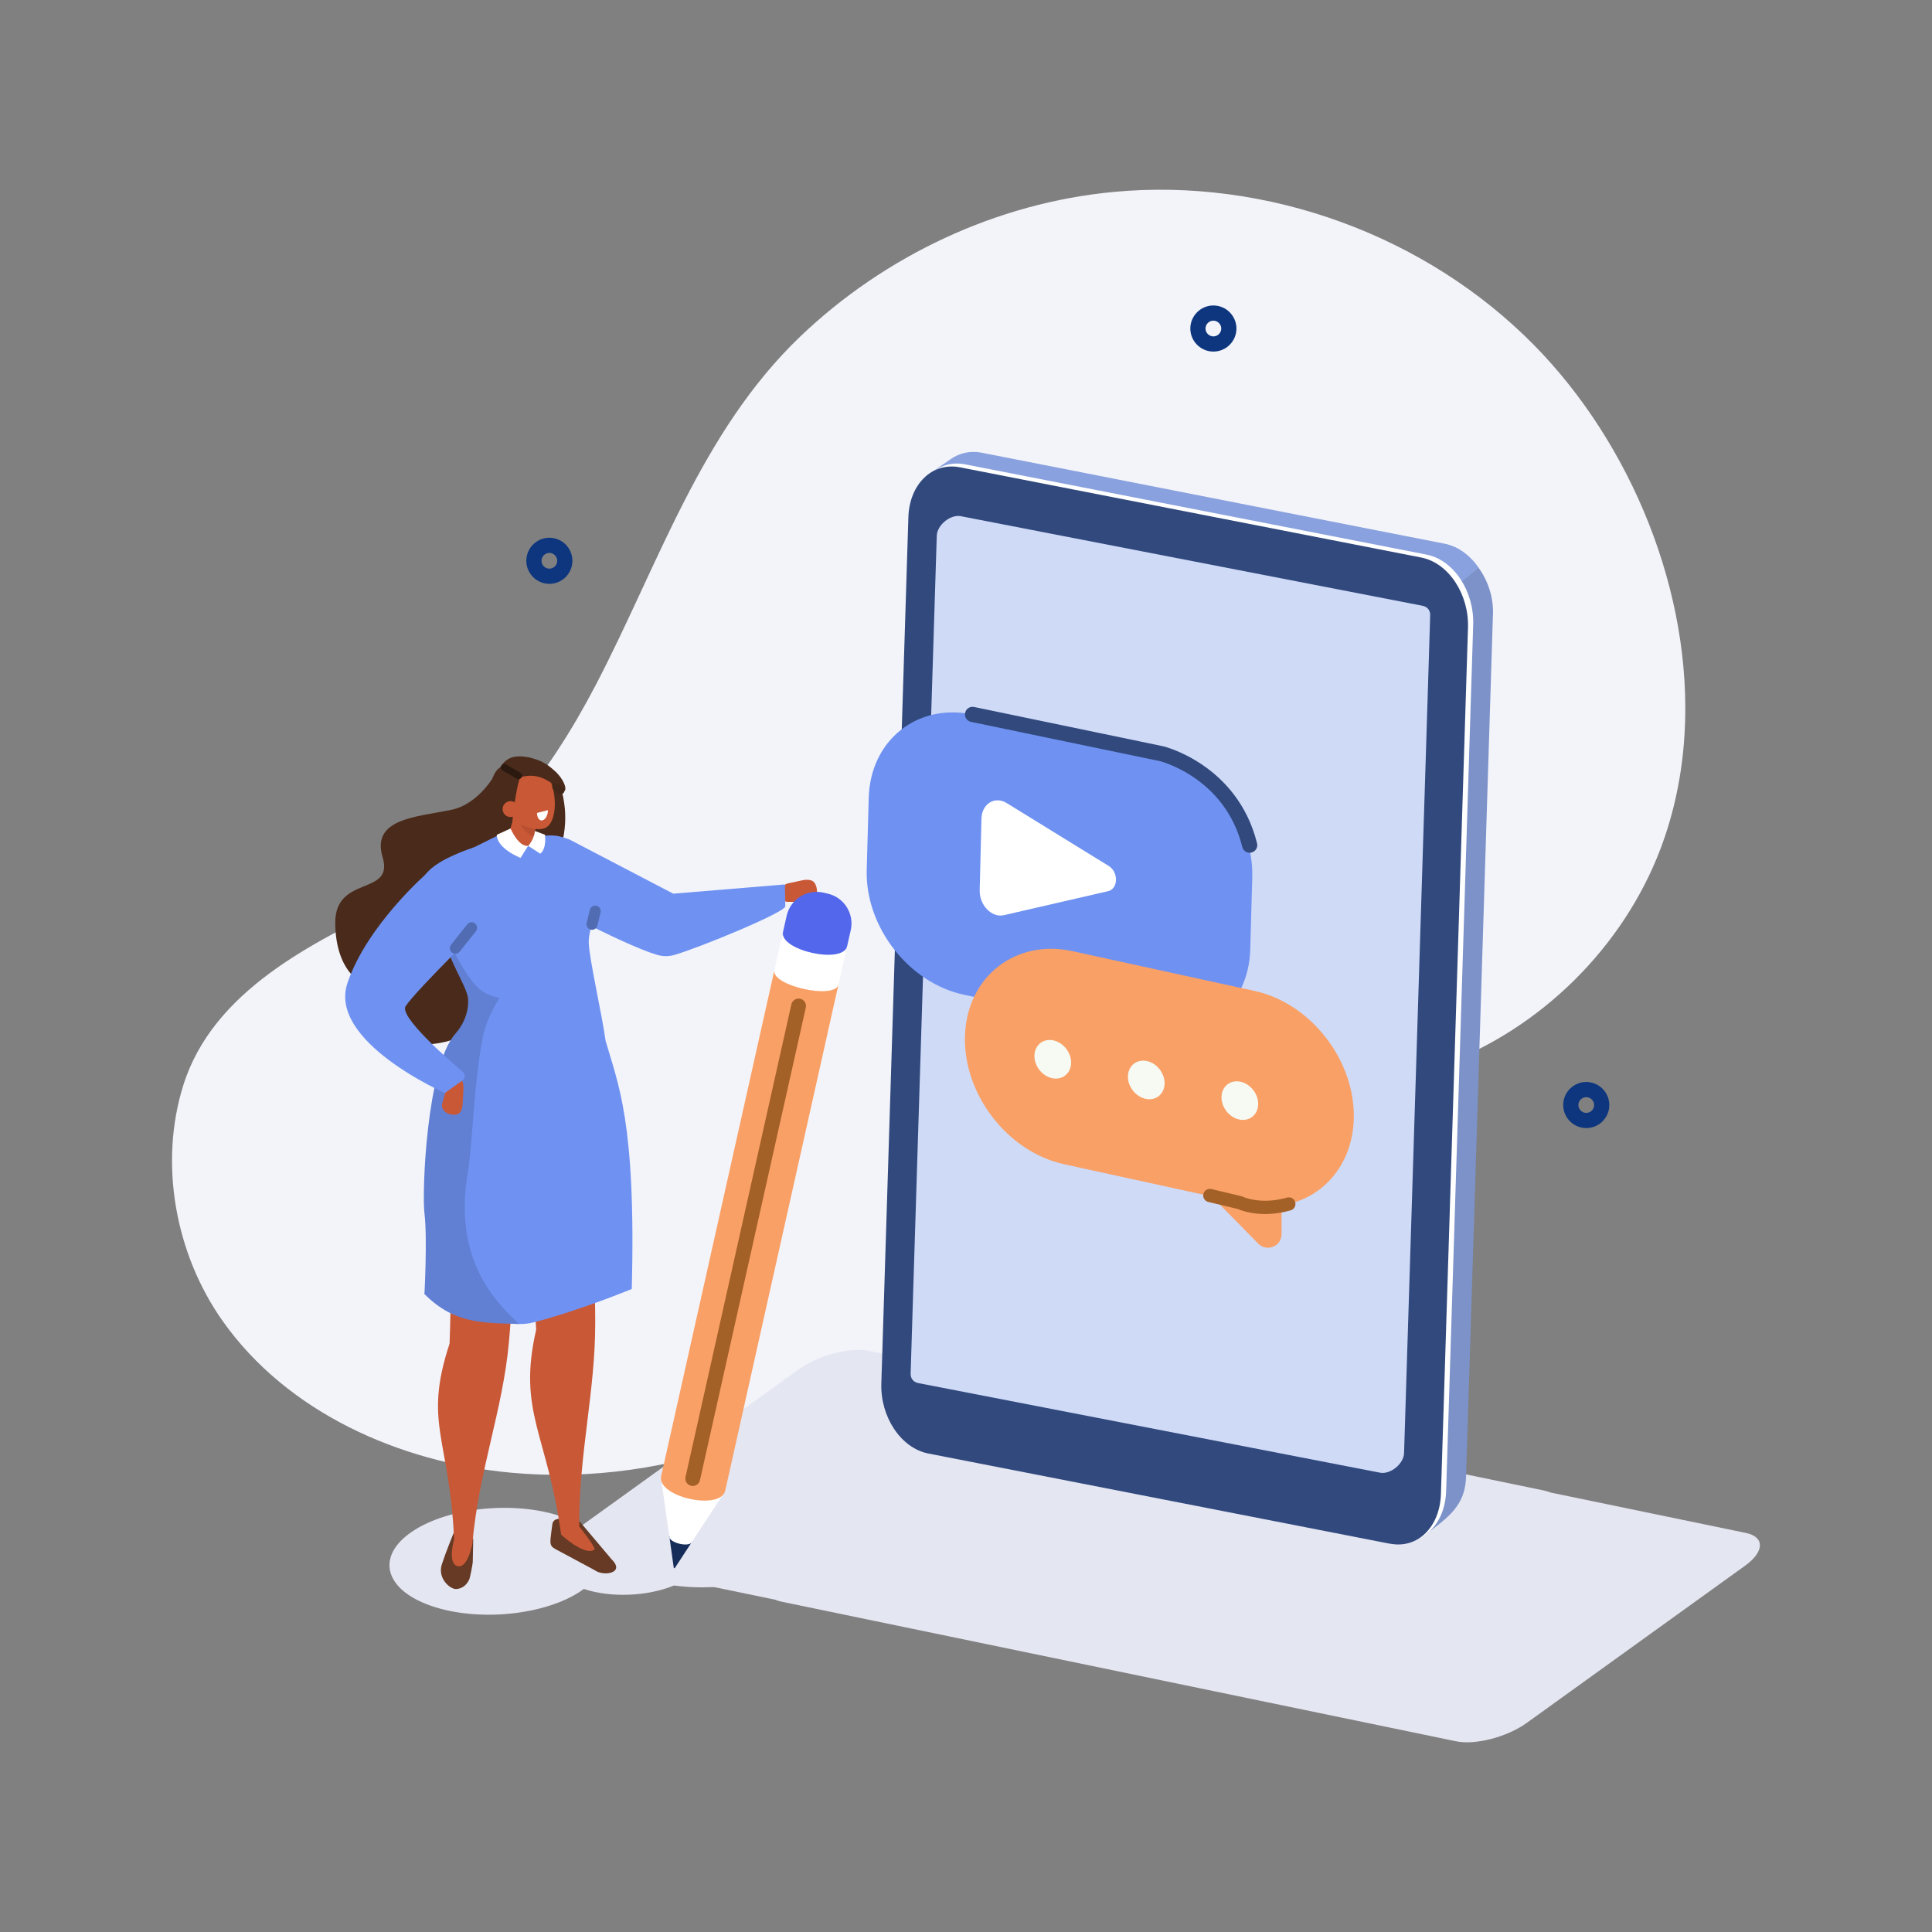
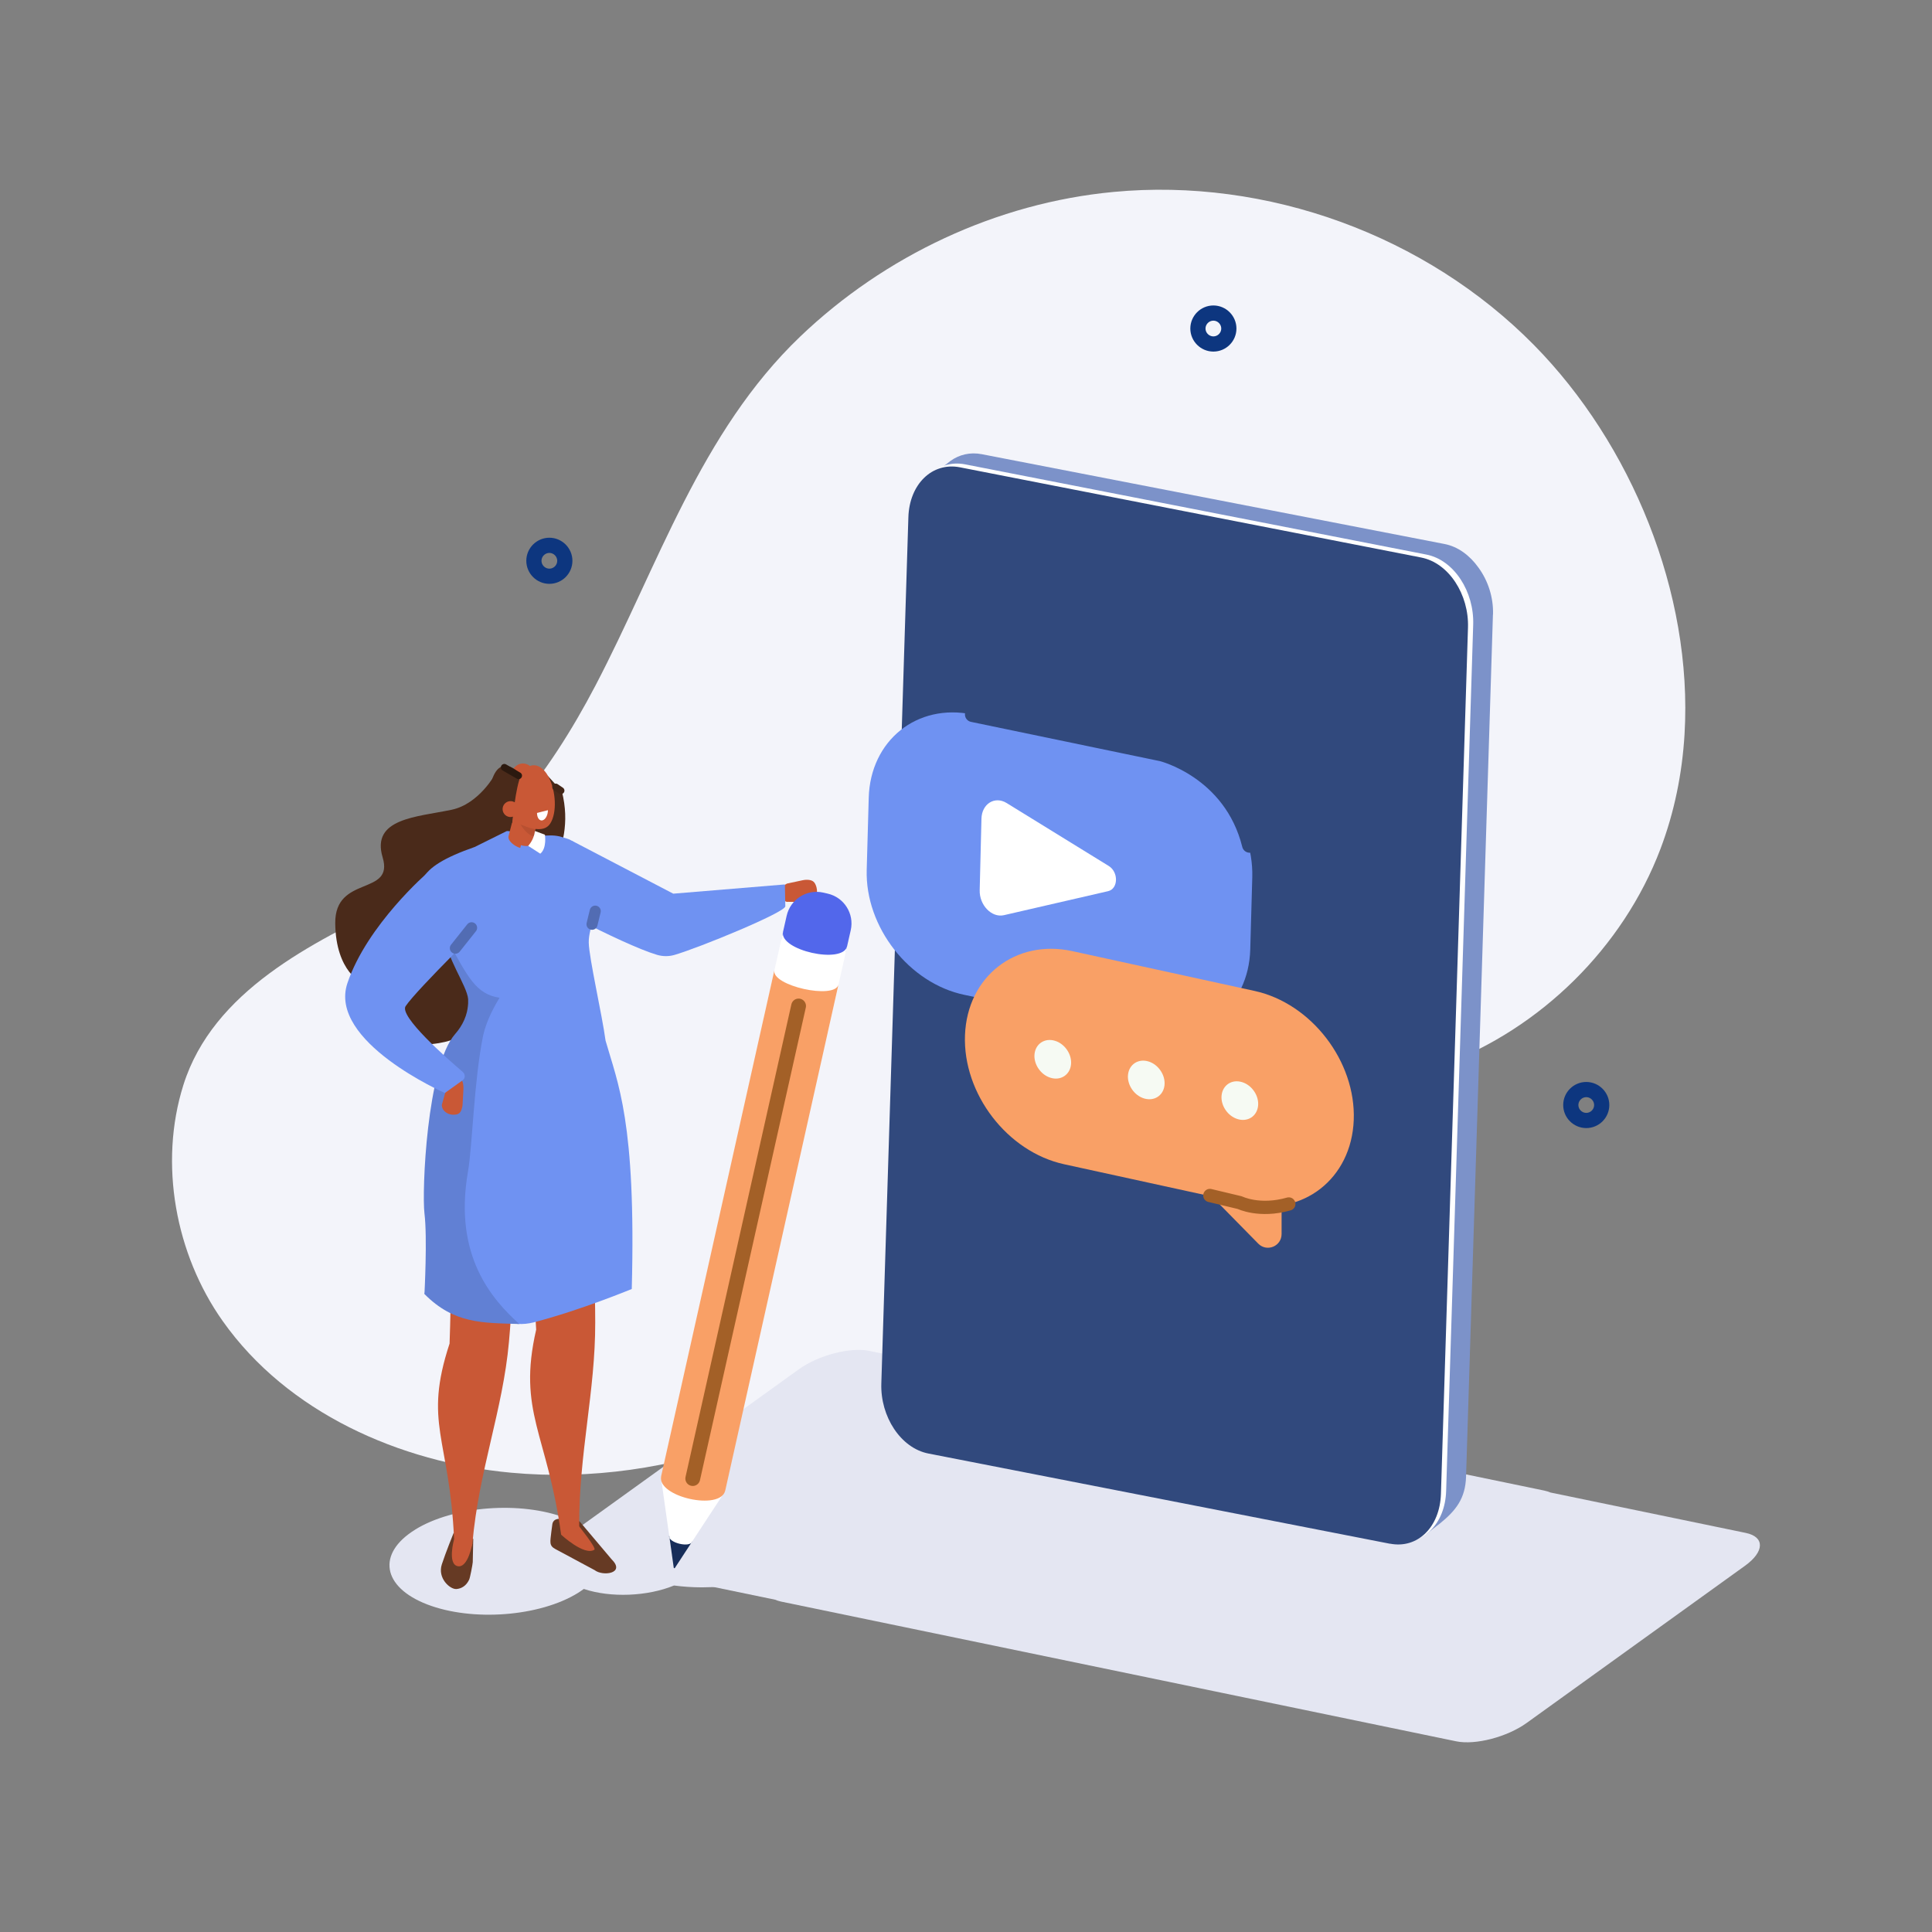
<svg xmlns="http://www.w3.org/2000/svg" id="Warstwa_1" viewBox="0 0 230 230">
  <rect x="0" y="0" width="230" height="230" fill="#808080" stroke="none" />
  <defs>
    <style>.cls-1{stroke:#526cb3;stroke-width:1.32px;}.cls-1,.cls-2,.cls-3,.cls-4,.cls-5,.cls-6,.cls-7{fill:none;stroke-linecap:round;stroke-linejoin:round;}.cls-8,.cls-9,.cls-10,.cls-11,.cls-12,.cls-13,.cls-14,.cls-15,.cls-16,.cls-17,.cls-18,.cls-19,.cls-20,.cls-21,.cls-22,.cls-23,.cls-24,.cls-25,.cls-26,.cls-27{stroke-width:0px;}.cls-8,.cls-15{fill:#f9a066;}.cls-2{stroke-width:1.76px;}.cls-2,.cls-7{stroke:#a36027;}.cls-9{fill:#89a1de;}.cls-10{fill:#31497d;}.cls-11{fill:#b85031;}.cls-12{fill:#e4e6f2;}.cls-3{stroke:#2b190f;}.cls-3,.cls-5{stroke-width:.83px;}.cls-4{stroke:#31497d;}.cls-4,.cls-14,.cls-15,.cls-21,.cls-22,.cls-25{fill-rule:evenodd;}.cls-4,.cls-6{stroke-width:1.81px;}.cls-13,.cls-25{fill:#4a2a1a;}.cls-5{stroke:#422617;}.cls-14{fill:#5267eb;}.cls-16{fill:#f6faf3;}.cls-17{fill:#663a24;}.cls-18{fill:#7c92c9;}.cls-19,.cls-21{fill:#fff;}.cls-20{fill:#c95836;}.cls-6{stroke:#0d367f;}.cls-22{fill:#172d59;}.cls-23{fill:#f3f4fa;}.cls-24{fill:#6180d4;}.cls-7{stroke-width:1.58px;}.cls-26{fill:#6f92f2;}.cls-27{fill:#cfdaf7;}</style>
  </defs>
  <path class="cls-23" d="m200.54,87.42c1.01-16.86-6.39-34.63-17.91-46.33-12.88-13.08-31.79-19.97-50.07-18.24-13.9,1.31-27.22,7.58-37.3,17.22-11.88,11.37-16.92,27.3-24.37,41.54-5.52,10.55-12.99,20.6-23.95,25.89-9.78,4.73-21.58,10.46-25.11,21.67-2.94,9.34-.95,20.13,4.67,28.08,7.7,10.9,21.05,16.84,34.33,18.07,18.94,1.75,38.52-5.57,51.68-19.31,7.11-7.43,12.62-16.75,21.56-21.84,12.01-6.84,25.21-2.75,37.61-7.36,11.74-4.37,21.54-14.02,25.99-25.74,1.66-4.38,2.59-8.98,2.87-13.65Z" />
  <path class="cls-12" d="m207.83,182.49l-23.25-4.81c-.21-.09-.46-.17-.74-.23l-80.35-16.63c-2.28-.47-6.06.51-8.39,2.19l-25.99,18.71c-2.33,1.68-2.37,3.44-.09,3.91l23.25,4.81c.21.09.46.17.74.23l80.35,16.63c2.28.47,6.06-.51,8.39-2.19l25.99-18.71c2.33-1.68,2.37-3.44.09-3.91Z" />
  <path class="cls-18" d="m177.74,73.15c.06-2.05-.6-4.03-1.72-5.56l-.02-.03c-1.04-1.45-2.43-2.49-4.04-2.8l-55.08-10.69c-1.39-.27-2.69.05-3.74.81l-3.44,2.66-2.23,105.63c0,.07,0,.11.02.14-.1,3.92,2.47,7.61,5.75,8.25l56.54,11.07,1.66-1.28c1.88-1.53,3.01-2.96,3.09-5.55l3.2-102.63Z" />
-   <path class="cls-9" d="m136.81,99.78s-30.94,68.53-30.71,64.49l4.19-107.63,2.78-1.91c1.07-.78,2.39-1.11,3.78-.84l55.13,10.84c1.61.32,3.03,1.39,4.04,2.87l-39.22,32.18Z" />
  <path class="cls-19" d="m166.1,183.43l-54.95-10.74c-3.3-.64-5.74-4.4-5.61-8.34l3.22-103.12c.12-3.94,2.83-6.59,6.13-5.95l54.91,10.74c3.3.64,5.71,4.41,5.58,8.35l-3.22,103.12c-.12,3.94-2.76,6.57-6.06,5.93Z" />
  <path class="cls-10" d="m165.48,183.78l-54.95-10.74c-3.3-.64-5.74-4.4-5.61-8.34l3.22-103.12c.12-3.94,2.83-6.59,6.13-5.95l54.91,10.74c3.3.64,5.71,4.41,5.58,8.35l-3.22,103.12c-.12,3.94-2.76,6.57-6.06,5.93Z" />
-   <path class="cls-27" d="m170.26,73.26c.02-.59-.32-1.02-.89-1.14l-54.99-10.67c-1.23-.24-2.82,1.05-2.86,2.33l-2.79,89.39h0s-.32,10.34-.32,10.34c-.02.59.32,1.02.89,1.14l54.99,10.67c1.23.24,2.82-1.05,2.86-2.33l2.79-89.39h0s.32-10.34.32-10.34Z" />
  <path class="cls-26" d="m136.49,122.94l-21.66-4.5c-6.6-1.37-11.85-8.08-11.65-14.9l.24-8.57c.19-6.82,5.75-11.29,12.35-9.91l21.66,4.5c6.6,1.37,11.85,8.08,11.65,14.9l-.24,8.57c-.19,6.82-5.75,11.29-12.35,9.91Z" />
  <path class="cls-19" d="m116.63,105.97l.21-8.5c.04-1.78,1.59-2.74,3-1.87l12.15,7.49c1.19.73,1.14,2.72-.07,3l-12.41,2.86c-1.45.33-2.93-1.19-2.88-2.98Z" />
  <path class="cls-8" d="m148.38,143.34l-21.7-4.74c-6.76-1.48-12.07-8.39-11.8-15.37h0c.27-6.98,6.02-11.47,12.78-10l21.7,4.74c6.76,1.48,12.07,8.39,11.8,15.37h0c-.27,6.98-6.02,11.47-12.78,10Z" />
  <path class="cls-8" d="m139.77,137.85l10.02,10.2c1.02,1.04,2.78.32,2.78-1.14v-10.39s-12.8,1.32-12.8,1.32Z" />
  <path class="cls-16" d="m125.08,128.31h0c-1.19-.35-2.06-1.64-1.92-2.85h0c.14-1.21,1.22-1.92,2.42-1.56h0c1.19.35,2.06,1.64,1.92,2.85h0c-.14,1.21-1.22,1.92-2.42,1.56Z" />
  <path class="cls-16" d="m136.21,130.77h0c-1.19-.35-2.06-1.64-1.92-2.85h0c.14-1.21,1.22-1.92,2.42-1.56h0c1.19.35,2.06,1.64,1.92,2.85h0c-.14,1.21-1.22,1.92-2.42,1.56Z" />
  <path class="cls-16" d="m147.35,133.23h0c-1.19-.35-2.06-1.64-1.92-2.85h0c.14-1.21,1.22-1.92,2.42-1.56h0c1.19.35,2.06,1.64,1.92,2.85h0c-.14,1.21-1.22,1.92-2.42,1.56Z" />
  <path class="cls-4" d="m115.78,85.05l22.52,4.68s8.27,2.03,10.47,10.88" />
  <path class="cls-25" d="m58.97,92.13s-1.92,3.58-5.21,4.27c-4.13.87-9.6,1.01-8.21,5.66,1.4,4.65-5.7,2.04-5.64,7.86.06,5.82,3.26,7.15,3.26,7.15,0,0-1.64,6.8,5.01,7.25,6.65.45,7.96-2.08,7.96-2.08,0,0,7.07-3.03,5.83-7.4-.43-1.54,3.06-1.88,2.38-4.63-1.14-4.62,4.45-8.43,2.54-16l-1.69-1.86-6.23-.23Z" />
  <path class="cls-12" d="m49.4,182.11c4.57-2.84,12.61-3.45,17.98-1.38.91.35,1.69.76,2.33,1.21,1.74-.67,3.83-1.01,5.88-1,2.02-.89,4.84-1.45,7.98-1.45,6.13,0,11.09,2.12,11.09,4.74s-4.97,4.74-11.09,4.74c-1.16,0-2.28-.08-3.33-.22-3.13,1.29-7.52,1.49-10.74.41-.21.15-.43.31-.67.46-4.57,2.84-12.61,3.45-17.98,1.38-5.36-2.07-6.01-6.06-1.44-8.89Z" />
  <path class="cls-20" d="m97.2,105.63h0c.22.81-.13,1.6-.79,1.76l-2.6-.03c-.66.16-1.31-1.6-.13-2.17l1.87-.4c.24-.05.49-.07.74-.04.46.06.73.23.91.87Z" />
  <path class="cls-26" d="m68.08,100.09l12.07,6.3,13.29-1.1.05,2.61c-.08.75-10.24,4.92-13.19,5.78-.68.2-1.41.19-2.09-.01-4.32-1.29-15.28-7.3-15.28-7.3l5.15-6.27Z" />
  <path class="cls-17" d="m56.34,183.2l-.06,2.77c-.02.29-.31,1.83-.43,2.09-.36.76-.95,1.07-1.52,1.11-.75.05-2.27-1.28-1.73-2.94.47-1.44,1.41-3.75,1.41-3.75,1.06.49,1.56.71,2.33.71Z" />
  <path class="cls-17" d="m72.85,185.68l-3.84-4.55c-.59-.32-1.71-.45-2.62-.3-.41.07-.62.33-.65.74l-.1.75c-.14,1.27-.3,1.68.49,2.1l4.66,2.5c.96.76,3.68.41,2.06-1.25Z" />
  <path class="cls-20" d="m68.85,181.59s2.19,2.71,1.91,2.9c-1.19.78-3.96-1.79-3.96-1.79,0,0,1.54-1.25,2.05-1.11Z" />
  <path class="cls-20" d="m66.8,182.7c1.07,0,2.02.58,2.15-.98-.03-8.73,1.93-16.11,1.91-24.28-.02-9.17-.7-9.32-.75-23.38l-8.52,1.36c1.58,10.1,2.24,22.87,2.24,22.87-2.25,9.8,1.33,12.37,2.97,24.41Z" />
  <path class="cls-20" d="m54.05,183.28c.65,1.55,1.92,1.99,2.19.44.77-8.7,3.62-15.84,4.35-23.97.81-9.13.16-9.35,1.39-23.35l-8.61.57c.65,10.21.15,22.98.15,22.98-3.14,9.55,0,11.18.54,23.32Z" />
  <path class="cls-26" d="m52.82,144.99c-.29-2.37-1.53-14.15.65-18.61-.01-.15,0-.27.04-.35.39-.81,2.45-4.7,2.27-7.16-.2-2.85-4.65-9.52-4.65-9.52-1.98-3.87-1.89-5.98,5.38-8.52l3.79-1.88c.21-.14,3.03.62,5.05.51.44-.02.88.02,1.31.12l.86.26c.75.22,1.32.82,1.52,1.57.24.89.64,2.25,1.29,3.97,1.21,3.22-.28,4.81-.24,6.84.04,1.87,1.59,8.59,2,11.66,1.44,5.07,3.65,9.59,3.12,29.57,0,0-6.04,2.51-11.66,3.97-5.3,1.38-8.74-4.86-13.03-3.38,0,0,2.65-6.17,2.29-9.05Z" />
  <path class="cls-20" d="m61.93,100.95l.09-.33c.59.16,1.26.19,1.39-.4l.71-3.31c.13-.59-.26-1.2-.85-1.36l-.18-.05c-.59-.16-1.53-.04-1.65.55l-.9,3.49c-.13.59.79,1.24,1.38,1.4Z" />
  <path class="cls-11" d="m63.72,98.68s-1.45-.13-2.31-1.62c0,0,.84,2.19,2.14,2.52l.17-.9Z" />
  <path class="cls-20" d="m60.99,91.7c.56-.88,1.38-1.03,2.11-.51.75-.3,1.62.17,2.23,1.34.85,1.64,1,4.21.18,5.5-.36.56-.9.68-1.41.68-.48,0-.96-.1-1.41-.28-1.62-.65-1.66-.4-2.23-1.49-.85-1.64-.29-3.96.53-5.25Z" />
  <path class="cls-13" d="m62.02,92.3c-.68,1.55-.95,5.18-1.06,5.66,0,0-3.3-.28-2.66-3.99.8-4.62,3.32-2.12,3.32-2.12l.4.46Z" />
-   <path class="cls-13" d="m60.86,92.88c1.84-.65,3.37-1.15,6.03,1.34.82.17.37-1.34-.83-2.43-1.13-1.02-1.73-1.26-3.04-1.62l-.32-.05c-1.93-.32-2.99.37-3.51,2.21-.05.16-.42.89-.44,1.03l.63-.17c-.15,1.1.37-.52,1.47-.31Z" />
  <path class="cls-19" d="m64.58,97.66h0c.36-.09.65-.63.65-1.21l-1.3.33c0,.58.29.97.65.88Z" />
  <path class="cls-20" d="m59.84,96.21c-.06.52.31.99.83,1.05s.99-.31,1.05-.83c.06-.52-.31-.99-.83-1.05-.52-.06-.99.31-1.05.83Z" />
  <path class="cls-24" d="m54.19,123.09c.89-1.01,1.48-2.27,1.54-3.62,0-.18,0-.35,0-.52-.11-1.61-2.85-5.34-2.5-7.12,2.48,4.49,3.4,6.51,6.24,6.95-1.07,1.75-1.67,3.24-1.96,4.52-1.1,5.47-1.26,13.07-1.8,16.19-1.74,10.04,2.88,15.2,6.11,18.13-4.35-.14-7.76,0-11.29-3.57,0,0,.36-6.73,0-9.61-.31-2.55.26-17.49,3.66-21.35Z" />
  <path class="cls-19" d="m63.69,98.93l1.18.44s.26,1.6-.55,2.26l-1.44-.93s.5-.53.71-1.3c.04-.15.06-.29.1-.46Z" />
-   <path class="cls-19" d="m62.87,100.7l-.9,1.43s-2.8-1.08-2.83-2.75l1.64-.75s.93,2.2,2.09,2.07Z" />
  <path class="cls-20" d="m56.24,183.72s-.5,2.98-1.75,2.73c-1.25-.25-.44-3.17-.44-3.17l2.19.44Z" />
  <path class="cls-20" d="m53.94,132.71h0c-.76-.03-1.37-.56-1.34-1.19l.65-2.31c.02-.63.03-1.09.79-1.06h0c.76.03,1.18.41,1.13,1.54l-.1,1.77c-.01.23-.06.46-.14.67-.16.4-.38.59-.98.57Z" />
  <path class="cls-26" d="m50.93,103.86s-7.22,6.22-9.57,13.18c-2.35,6.96,11.6,13.08,11.6,13.08l2.12-1.52c.32-.23.33-.71.02-.98-1.92-1.64-7.61-6.64-6.81-7.84,1.33-2,10.26-10.71,10.26-10.71l-7.62-5.21Z" />
  <line class="cls-3" x1="61.73" y1="92.34" x2="60.04" y2="91.36" />
  <line class="cls-1" x1="70.48" y1="110.03" x2="70.86" y2="108.47" />
  <line class="cls-1" x1="54.21" y1="112.88" x2="56.14" y2="110.45" />
  <line class="cls-5" x1="66.78" y1="94.12" x2="66.16" y2="93.7" />
  <path class="cls-21" d="m86.32,177.54l-5.03,7.67c-.37.56-1.23.37-1.33-.3l-1.28-9.08,7.63,1.71Z" />
  <path class="cls-22" d="m82.42,183.49l-2.09,3.19s-.11.03-.12-.03l-.54-3.83c-.2.84,2.55,1.5,2.75.66Z" />
  <path class="cls-14" d="m93.22,110.92c-1.53,6.84,6.1,8.55,7.63,1.71l.43-1.9c.44-1.96-.8-3.91-2.76-4.35l-.52-.12c-1.96-.44-3.91.8-4.35,2.76l-.43,1.9Z" />
  <path class="cls-21" d="m90.92,121.19l7.63,1.71,2.3-10.26c-.49,2.2-8.12.49-7.63-1.71l-2.3,10.26Z" />
  <path class="cls-15" d="m78.71,175.73c-.55,2.47,7.08,4.18,7.63,1.71l13.48-60.24c-.41,1.85-8.05.14-7.63-1.71l-13.48,60.24Z" />
  <line class="cls-2" x1="82.47" y1="176.02" x2="95.07" y2="119.76" />
  <path class="cls-7" d="m144.03,142.32l3.56.85s2.35,1.16,5.84.16" />
  <path class="cls-6" d="m146.29,39.11c0,1.02-.83,1.84-1.84,1.84s-1.84-.83-1.84-1.84.83-1.84,1.84-1.84,1.84.83,1.84,1.84Z" />
  <path class="cls-6" d="m190.68,131.55c0,1.02-.83,1.84-1.84,1.84s-1.84-.83-1.84-1.84.83-1.84,1.84-1.84,1.84.83,1.84,1.84Z" />
  <path class="cls-6" d="m67.24,66.76c0,1.02-.83,1.84-1.84,1.84s-1.84-.83-1.84-1.84.83-1.84,1.84-1.84,1.84.83,1.84,1.84Z" />
</svg>